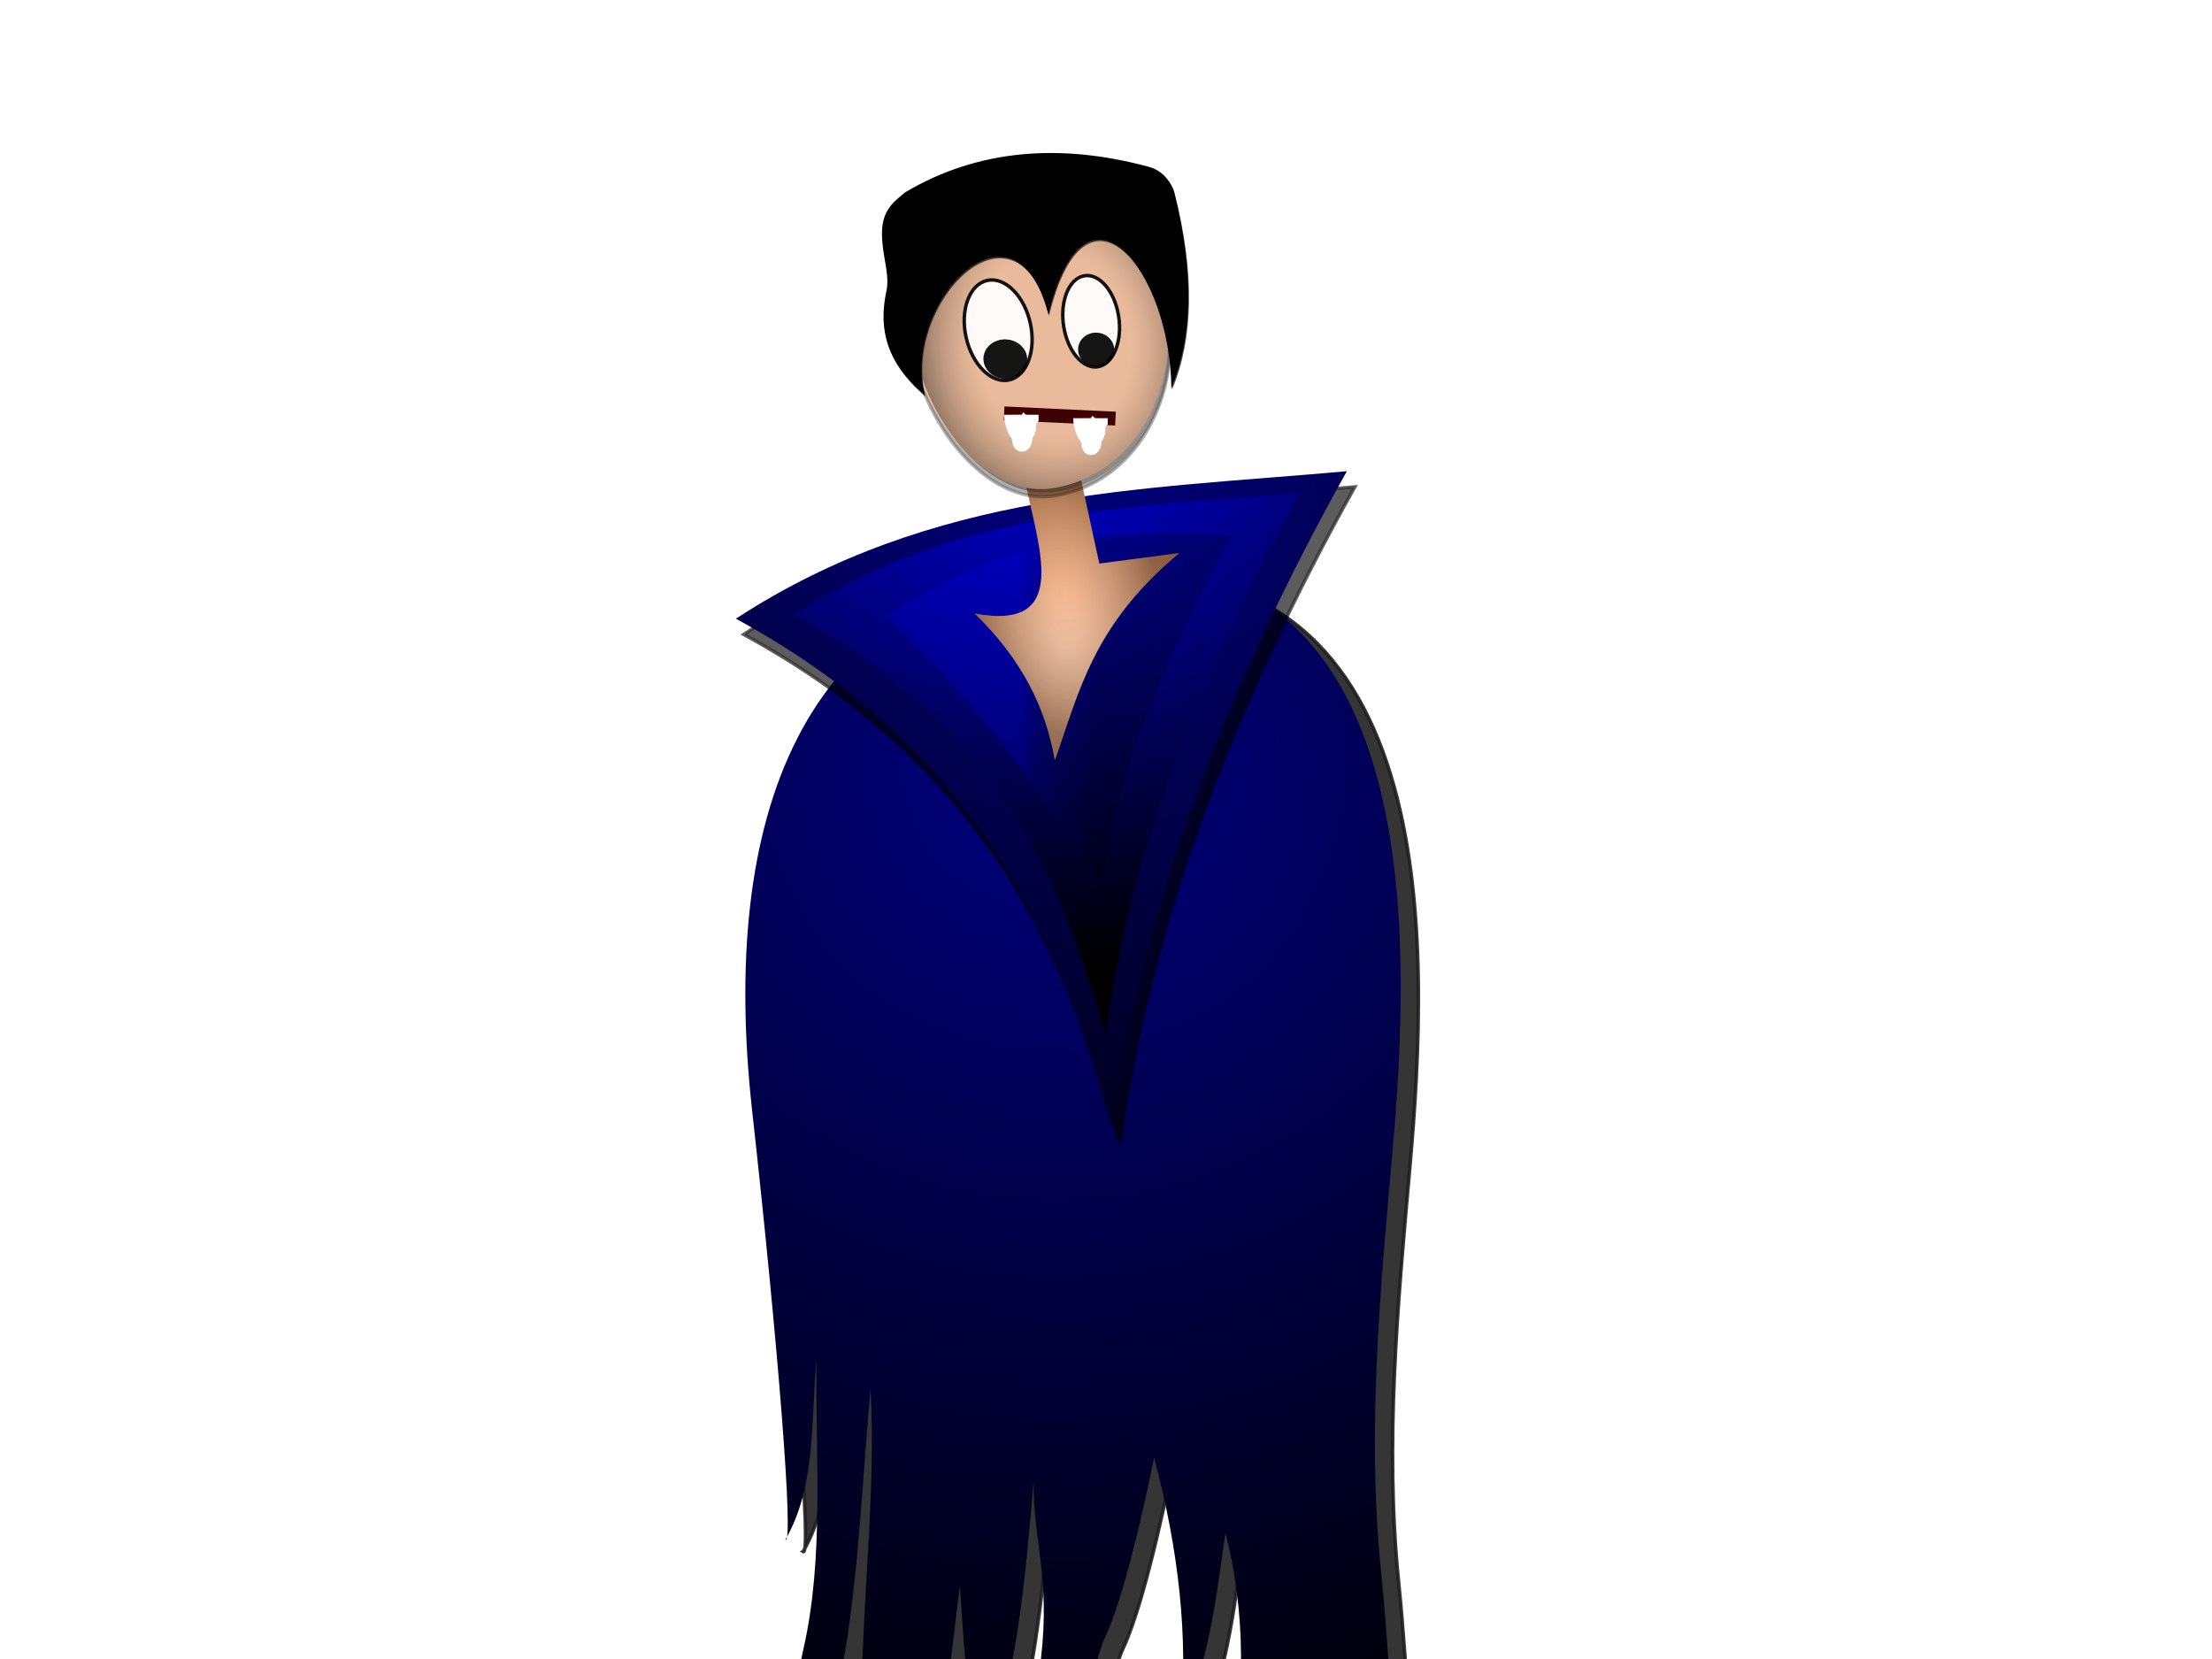
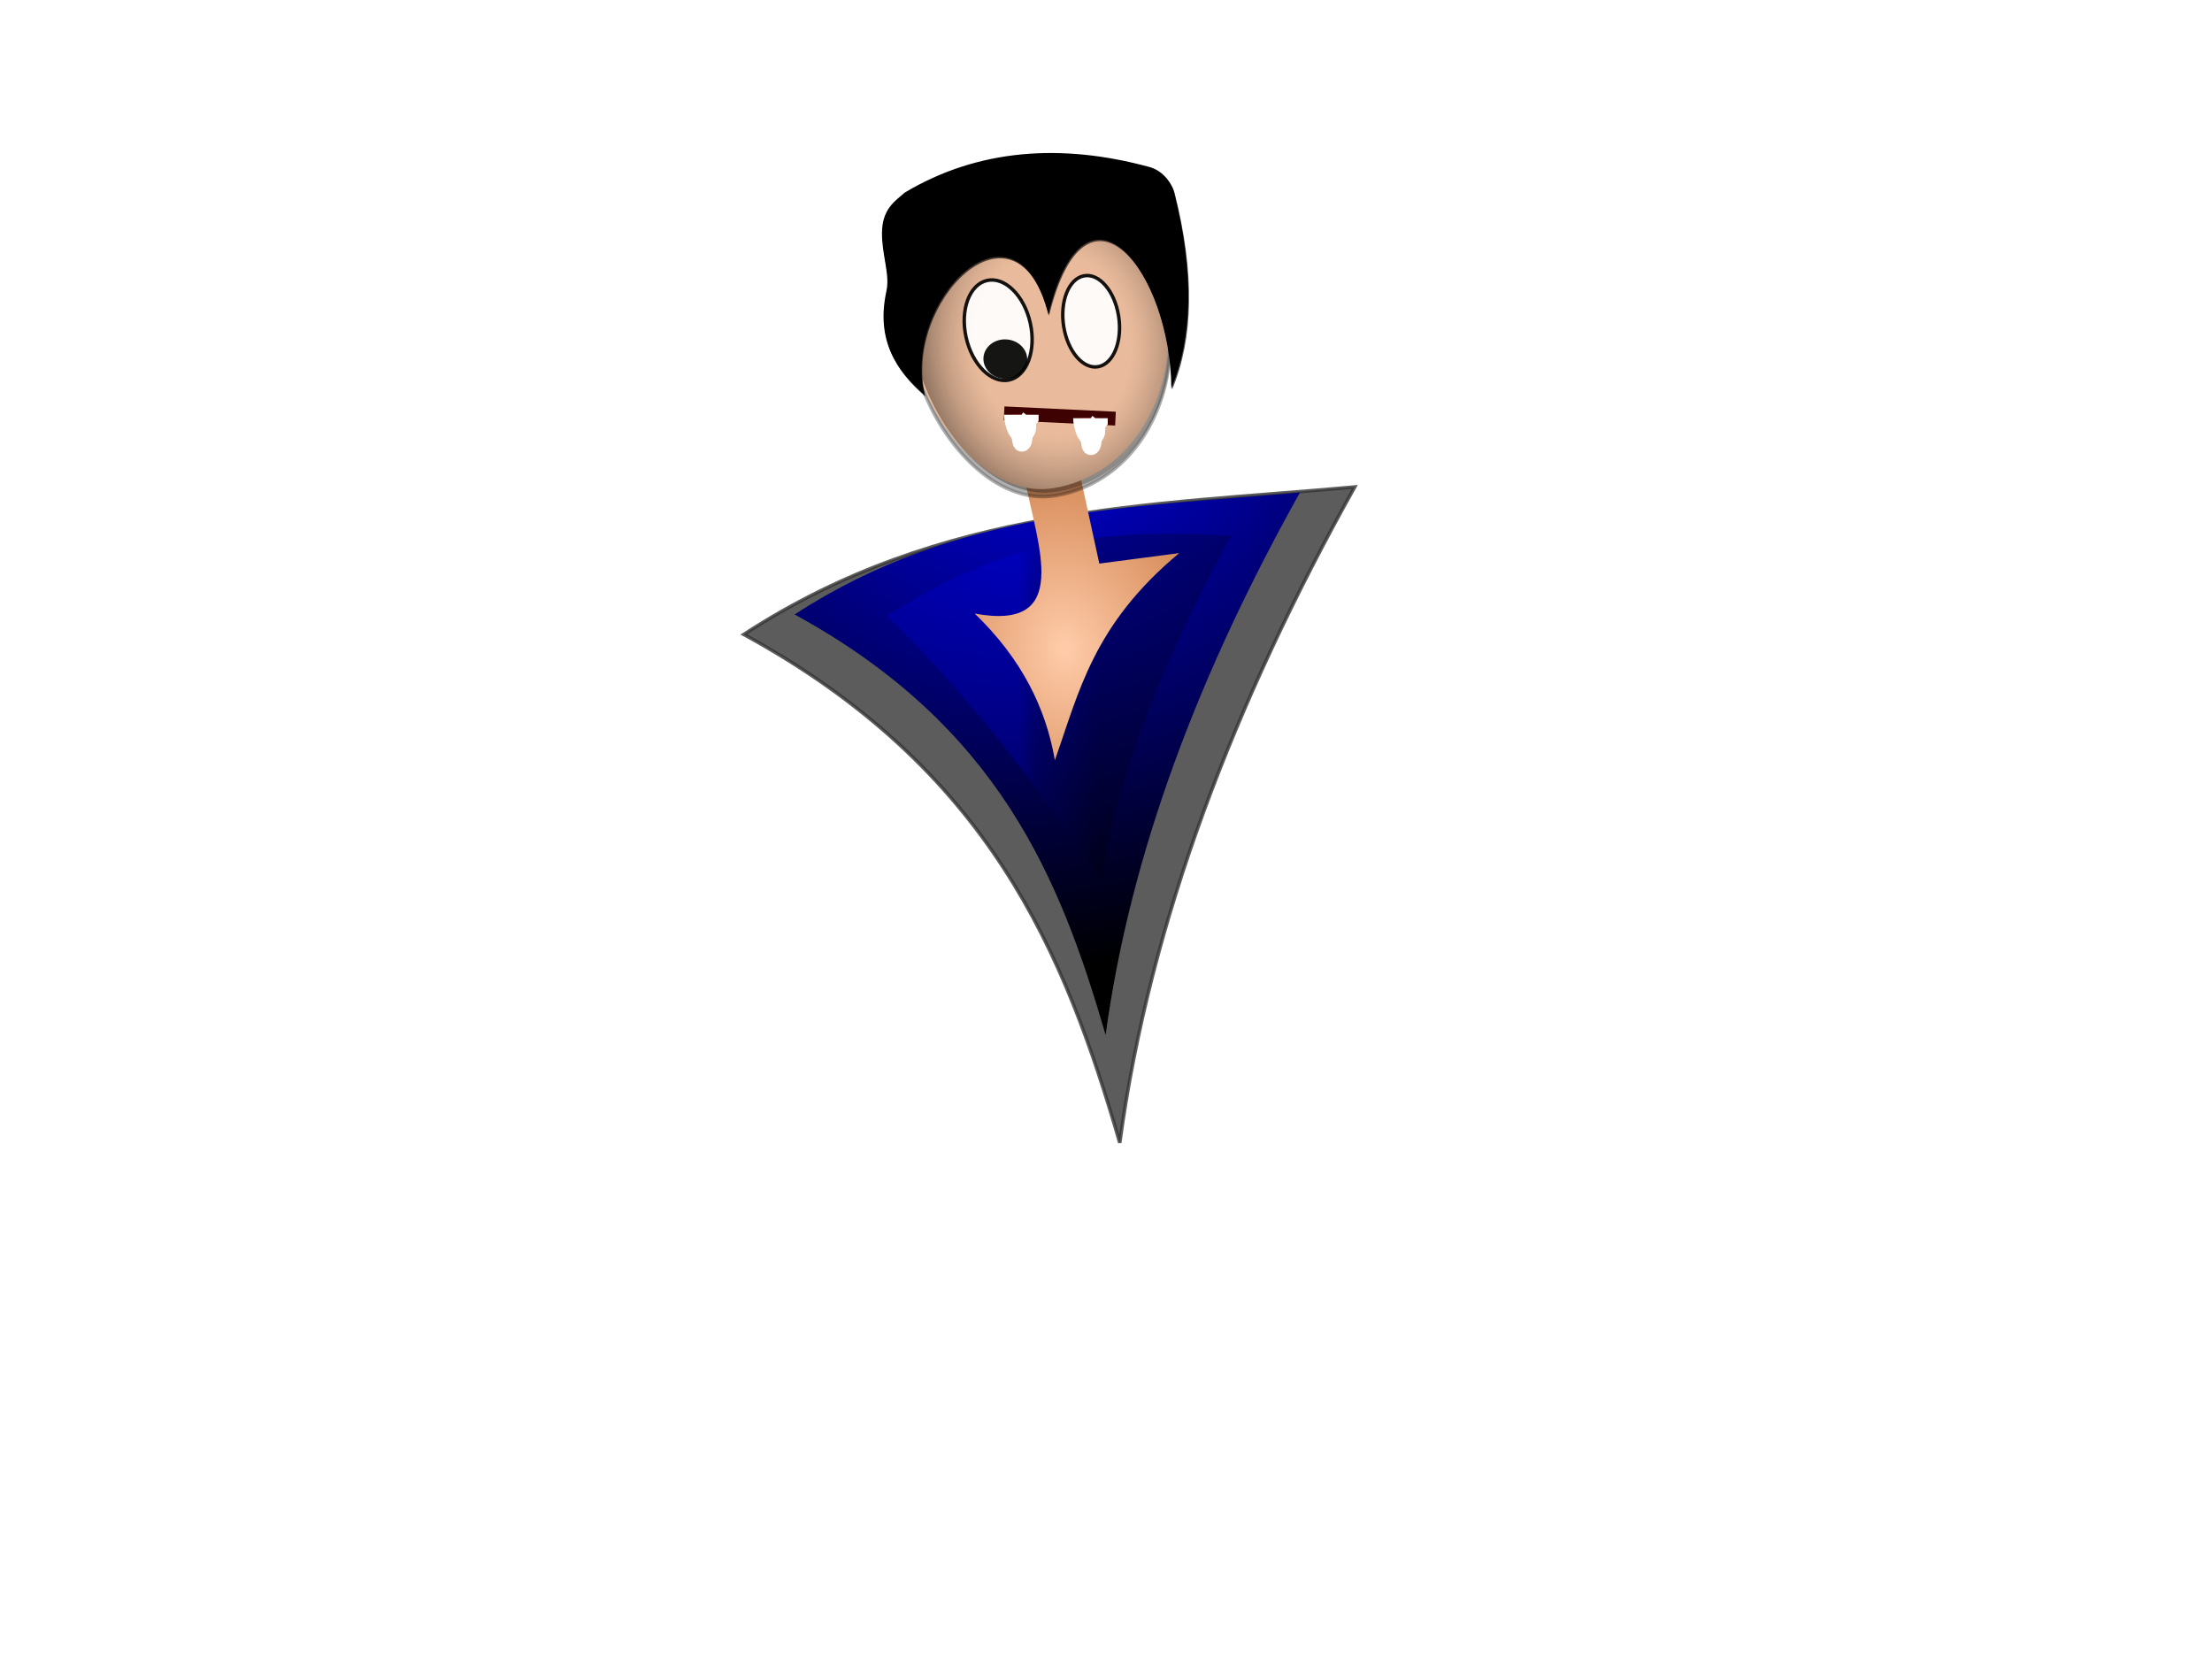
<svg xmlns="http://www.w3.org/2000/svg" xmlns:xlink="http://www.w3.org/1999/xlink" width="640" height="480">
  <title>Vampire</title>
  <defs>
    <linearGradient id="linearGradient5237">
      <stop offset="0" id="stop5239" stop-opacity="0" stop-color="#ffccaa" />
      <stop id="stop5243" offset="0.528" stop-opacity="0" stop-color="#7f6655" />
      <stop offset="1" id="stop5241" stop-opacity="0.738" stop-color="#000000" />
    </linearGradient>
    <linearGradient id="linearGradient5219">
      <stop id="stop5221" offset="0" stop-color="#0000ff" />
      <stop offset="0.239" id="stop5223" stop-color="#000080" />
      <stop id="stop5225" offset="1" stop-color="#000000" />
    </linearGradient>
    <linearGradient id="linearGradient5197">
      <stop id="stop5199" offset="0" stop-opacity="0" stop-color="#808080" />
      <stop id="stop5201" offset="1" stop-color="#000000" />
    </linearGradient>
    <filter color-interpolation-filters="sRGB" id="filter3916">
      <feGaussianBlur stdDeviation="4.402" id="feGaussianBlur3918" />
    </filter>
    <linearGradient id="linearGradient3944">
      <stop offset="0" id="stop3946" stop-color="#000080" />
      <stop offset="1" id="stop3948" stop-color="#000000" />
    </linearGradient>
    <filter color-interpolation-filters="sRGB" id="filter3926">
      <feGaussianBlur stdDeviation="4.081" id="feGaussianBlur3928" />
    </filter>
    <linearGradient id="linearGradient3960">
      <stop offset="0" id="stop3962" stop-color="#000080" />
      <stop offset="1" id="stop3964" stop-color="#000000" />
    </linearGradient>
    <linearGradient id="linearGradient3952">
      <stop offset="0" id="stop3954" stop-color="#0000ff" />
      <stop id="stop3968" offset="0.5" stop-color="#000080" />
      <stop offset="1" id="stop3956" stop-color="#000000" />
    </linearGradient>
    <linearGradient id="linearGradient3970">
      <stop offset="0" id="stop3972" stop-color="#ffccaa" />
      <stop offset="1" id="stop3974" stop-color="#aa4400" />
    </linearGradient>
    <filter color-interpolation-filters="sRGB" id="filter3994">
      <feGaussianBlur stdDeviation="1.599" id="feGaussianBlur3996" />
    </filter>
    <radialGradient xlink:href="#linearGradient4028" id="radialGradient6461" gradientUnits="userSpaceOnUse" gradientTransform="matrix(0.456,0.042,-0.04,0.425,-1088.086,-238.1)" cx="1198.764" cy="329.402" fx="1198.764" fy="329.402" r="6.34" />
    <linearGradient id="linearGradient4028">
      <stop id="stop4030" offset="0" stop-color="#808080" />
      <stop id="stop4032" offset="1" stop-color="#000000" />
    </linearGradient>
    <radialGradient xlink:href="#linearGradient4018" id="radialGradient6463" gradientUnits="userSpaceOnUse" gradientTransform="matrix(0.421,0.013,-0.014,0.437,-1040.663,-211.071)" cx="1224.011" cy="327.482" fx="1224.011" fy="327.482" r="5.231" />
    <linearGradient id="linearGradient4018">
      <stop offset="0" id="stop4020" stop-color="#808080" />
      <stop offset="1" id="stop4022" stop-color="#000000" />
    </linearGradient>
    <filter color-interpolation-filters="sRGB" id="filter4014">
      <feGaussianBlur stdDeviation="2.409" id="feGaussianBlur4016" />
    </filter>
    <radialGradient xlink:href="#linearGradient3970" id="radialGradient4412" gradientUnits="userSpaceOnUse" gradientTransform="matrix(2.812,-0.309,0.393,3.572,-6057.409,-527.207)" cx="2209.056" cy="391.298" fx="2209.056" fy="391.298" r="30.085" />
    <radialGradient xlink:href="#linearGradient3952" id="radialGradient4415" gradientUnits="userSpaceOnUse" gradientTransform="matrix(-1.581,2.029,-1.962,-1.528,4347.212,-3667.972)" cx="2121.511" cy="354.399" fx="2121.511" fy="354.399" r="73.099" />
    <radialGradient xlink:href="#linearGradient3960" id="radialGradient4418" gradientUnits="userSpaceOnUse" gradientTransform="matrix(-1.817,2.237,-2.594,-2.107,4998.987,-3979.761)" cx="2132.584" cy="316.658" fx="2132.584" fy="316.658" r="88.888" />
    <radialGradient xlink:href="#linearGradient3944" id="radialGradient4422" gradientUnits="userSpaceOnUse" gradientTransform="matrix(-2.313,2.209,-2.227,-2.332,6462.546,-3342.929)" cx="2161.637" cy="520.085" fx="2161.637" fy="520.085" r="95.793" />
    <radialGradient xlink:href="#linearGradient5197" id="radialGradient5195" gradientUnits="userSpaceOnUse" gradientTransform="matrix(0.869,-0.174,0.28,1.393,-1720.856,25.018)" cx="2211.873" cy="381.298" fx="2211.873" fy="381.298" r="30.085" />
    <filter id="filter5213" color-interpolation-filters="sRGB">
      <feGaussianBlur stdDeviation="2.233" id="feGaussianBlur5215" />
    </filter>
    <linearGradient xlink:href="#linearGradient5219" id="linearGradient5217" x1="0.383" y1="0.043" x2="0.612" y2="0.043" />
    <radialGradient xlink:href="#linearGradient5237" id="radialGradient5235" gradientUnits="userSpaceOnUse" gradientTransform="matrix(1.11,-0.147,0.176,1.322,-2195.438,13.079)" cx="2203.201" cy="310.327" fx="2203.201" fy="310.327" r="37.585" />
  </defs>
  <g>
    <title>Layer 1</title>
-     <path d="m232.349,448.937c9.005,-15.687 7.335,-34.357 9,-52.094c-0.282,28.001 2.265,57.437 -3.794,83.783c-3.921,17.048 -3.108,34.851 -5.154,52.24c20.397,-33.623 20.454,-81.746 24.585,-127.523c3.127,54.9 -13.898,113.867 12.727,164.024l13.133,-107.097c1.262,18.523 2.181,37.621 7.043,50.121c9.067,-21.202 11.767,-50.646 14.299,-80.307c-0.186,17.199 4.883,27.302 2.118,51.229c-2.33,20.162 6.429,43.567 14.829,60.035c0,0 -5.403,-46.632 4.015,-66.884c6.58,-14.15 13.891,-51.299 13.891,-51.299c7.275,27.176 9.87,52.392 7.671,75.599c7.856,-14.371 10.22,-34.214 12.936,-53.706c0,0 6.605,21.941 3.886,49.724c-3.206,32.772 13.484,66.023 13.484,66.023c0.145,-26.48 -2.275,-53.153 7.834,-78.885c2.948,34.193 8.157,62.728 18.967,88.599c4.438,10.621 5.045,15.987 7.539,24.02c0,0 -1.451,-87.136 -6.714,-139.106c-4.008,-39.574 -0.227,-80.29 3.24,-119.285c5.768,-64.871 10.503,-182.188 -93.278,-171.678c-78.321,7.932 -101.199,74.217 -91.873,158.223c7.463,67.227 12.17,126.052 9.614,124.245z" id="path3138" filter="url(#filter3916)" stroke-width="1px" stroke="#000000" fill="#000000" opacity="0.889" />
-     <path id="path3118" d="m227.224,445.52c9.005,-15.687 7.335,-34.357 9,-52.094c-0.282,28.001 2.265,57.437 -3.794,83.783c-3.921,17.048 -3.108,34.851 -5.154,52.24c20.397,-33.623 20.454,-81.746 24.585,-127.523c3.127,54.9 -13.898,113.867 12.727,164.023l13.133,-107.097c1.262,18.523 2.181,37.621 7.043,50.121c9.067,-21.202 11.767,-50.646 14.299,-80.307c-0.186,17.199 4.883,27.302 2.118,51.229c-2.33,20.162 6.429,43.567 14.829,60.035c0,0 -5.403,-46.632 4.015,-66.884c6.58,-14.15 13.891,-51.299 13.891,-51.299c7.275,27.176 9.87,52.392 7.671,75.599c7.856,-14.371 10.22,-34.214 12.936,-53.706c0,0 6.605,21.941 3.886,49.724c-3.206,32.772 13.484,66.023 13.484,66.023c0.145,-26.48 -2.275,-53.153 7.834,-78.885c2.948,34.193 8.157,62.728 18.967,88.599c4.438,10.621 5.045,15.987 7.539,24.02c0,0 -1.451,-87.136 -6.714,-139.106c-4.008,-39.574 -0.227,-80.29 3.24,-119.285c5.768,-64.871 10.503,-182.188 -93.278,-171.678c-78.321,7.932 -101.199,74.217 -91.873,158.223c7.463,67.227 12.17,126.052 9.614,124.245z" fill="url(#radialGradient4422)" />
    <path d="m215.194,183.559c57.134,-37.242 117.163,-37.278 176.776,-42.667c-34.842,62.339 -59.247,125.461 -67.982,189.761c-15.929,-54.85 -37.414,-108.111 -108.794,-147.094z" id="path3920" filter="url(#filter3926)" stroke-width="1px" stroke="#000000" fill="#000000" opacity="0.798" />
-     <path id="path3120" d="m212.916,179.003c57.134,-37.242 117.163,-37.278 176.776,-42.667c-34.842,62.339 -59.247,125.461 -67.982,189.761c-15.929,-54.85 -37.414,-108.111 -108.794,-147.094z" fill="url(#radialGradient4418)" />
    <path d="m229.913,177.784c47.251,-30.8 96.897,-30.83 146.199,-35.287c-28.815,51.556 -48.999,103.76 -56.223,156.938c-13.174,-45.363 -30.943,-89.411 -89.976,-121.651z" id="path3930" fill="url(#radialGradient4415)" />
    <path d="m256.528,178.084c22.554,-13.237 44.6,-26.738 99.706,-23.048c-18.362,33.402 -32.534,66.805 -37.578,100.207c-19.424,-29.576 -40.033,-55.597 -62.128,-77.159z" id="path5203" filter="url(#filter5213)" fill="url(#linearGradient5217)" opacity="0.465" />
    <path id="path3122" d="m296.407,138.228l15.751,-2.313l5.908,27.147l23.116,-3.032c-24.932,20.758 -29.002,40.252 -35.974,59.922c-2.582,-14.932 -9.48,-29.204 -23.197,-42.433c28.268,5.231 18.24,-19.445 14.396,-39.291z" fill="url(#radialGradient4412)" />
    <path d="m289.297,62.386c-50.657,8.262 -18.208,86.895 16.166,81.008c45.983,-7.875 47.049,-93.379 -16.166,-81.008z" id="path3988" filter="url(#filter3994)" stroke-width="1px" stroke="#000000" fill="#000000" opacity="0.564" />
-     <path d="m296.407,138.228l15.751,-2.313l5.908,27.147l23.116,-3.032c-24.932,20.758 -29.002,40.252 -35.974,59.922c-2.582,-14.932 -9.48,-29.204 -23.197,-42.433c28.268,5.231 18.24,-19.445 14.396,-39.291z" id="path4425" fill="url(#radialGradient5195)" opacity="0.35" />
    <path id="path3124" d="m288.796,60.202c-50.657,8.262 -18.208,86.895 16.166,81.008c45.983,-7.875 47.049,-93.379 -16.166,-81.008z" fill="#e9bb9c" />
    <path d="m289.796,61.202c-50.657,8.262 -18.208,86.895 16.166,81.008c45.983,-7.875 47.049,-93.379 -16.166,-81.008z" id="path5227" fill="url(#radialGradient5235)" opacity="0.671" />
    <path d="m298.09,93.473c1.766,7.947 -0.959,15.313 -6.086,16.453c-5.127,1.139 -10.715,-4.379 -12.481,-12.326c-1.766,-7.947 0.959,-15.313 6.086,-16.453c5.127,-1.139 10.715,4.379 12.481,12.326z" id="path3126" stroke="#000000" fill="#ffffff" opacity="0.918" />
    <path d="m297.194,104.376c-0.236,3.142 -3.258,5.477 -6.75,5.215c-3.492,-0.262 -6.131,-3.023 -5.895,-6.165c0.236,-3.142 3.258,-5.477 6.75,-5.215c3.492,0.262 6.131,3.023 5.895,6.165z" id="path3128" fill="url(#radialGradient6461)" opacity="0.918" />
    <path id="path3130" d="m323.641,91.411c1.161,7.253 -1.452,13.82 -5.836,14.669c-4.384,0.848 -8.878,-4.344 -10.039,-11.597c-1.161,-7.253 1.452,-13.82 5.836,-14.669c4.384,-0.848 8.878,4.344 10.039,11.597z" stroke="#000000" fill="#ffffff" opacity="0.918" />
-     <path d="m322.369,101.554c-0.203,2.706 -2.703,4.724 -5.584,4.508c-2.881,-0.216 -5.051,-2.586 -4.848,-5.292c0.203,-2.706 2.703,-4.724 5.584,-4.508c2.881,0.216 5.051,2.586 4.848,5.292z" id="path3132" fill="url(#radialGradient6463)" opacity="0.918" />
    <path d="m267.752,114.738c-6.869,-26.933 26.259,-60.86 35.771,-23.38c10.797,-44.224 35.45,-12.107 35.584,21.429c6.186,-14.758 6.652,-33.549 0.774,-56.845c-0.571,-2.265 -2.997,-6.094 -7.088,-7.208c-25.525,-6.953 -49.624,-5.251 -70.81,7.395c-2.882,2.5 -6.511,4.766 -6.593,11.585c-0.077,6.4 2.35,12.053 1.291,16.894c-3.051,13.938 2.576,22.79 11.071,30.13z" id="path4008" filter="url(#filter4014)" fill="#000000" opacity="0.811" />
    <path id="path3136" d="m267.546,114.327c-6.869,-26.933 26.259,-60.86 35.771,-23.38c10.797,-44.224 35.45,-12.107 35.584,21.429c6.186,-14.758 6.652,-33.549 0.774,-56.845c-0.571,-2.265 -2.997,-6.094 -7.088,-7.208c-25.525,-6.953 -49.624,-5.251 -70.81,7.395c-2.882,2.5 -6.511,4.767 -6.593,11.585c-0.077,6.4 2.35,12.053 1.291,16.894c-3.051,13.938 2.576,22.79 11.071,30.13z" fill="#000000" />
    <line fill="none" stroke="#3f0202" stroke-width="4" x1="290.886" y1="123.854" x2="322.376" y2="116.854" id="svg_1" transform="rotate(15.255 306.631,120.355) " />
    <path fill="#ff0000" stroke="#ffffff" stroke-width="5" id="svg_4" d="m313,121c0,0.891 0.168,1.917 0.714,3.563c0.387,1.164 1.042,1.509 1.429,2.672c0.273,0.823 0.209,2.412 0.714,1.782c0.505,-0.63 0.209,-2.043 0.714,-2.672c0.505,-0.63 0.714,-0.891 0.714,-1.782c0,-0.891 0,-1.782 0.714,-2.672l0,-0.891" />
    <path fill="#ff0000" stroke="#ffffff" stroke-width="5" d="m293,120c0,0.891 0.168,1.917 0.714,3.563c0.387,1.164 1.042,1.509 1.429,2.672c0.273,0.823 0.209,2.412 0.714,1.782c0.505,-0.63 0.209,-2.043 0.714,-2.672c0.505,-0.63 0.714,-0.891 0.714,-1.782c0,-0.891 0,-1.782 0.714,-2.672l0,-0.891" id="svg_5" />
  </g>
</svg>